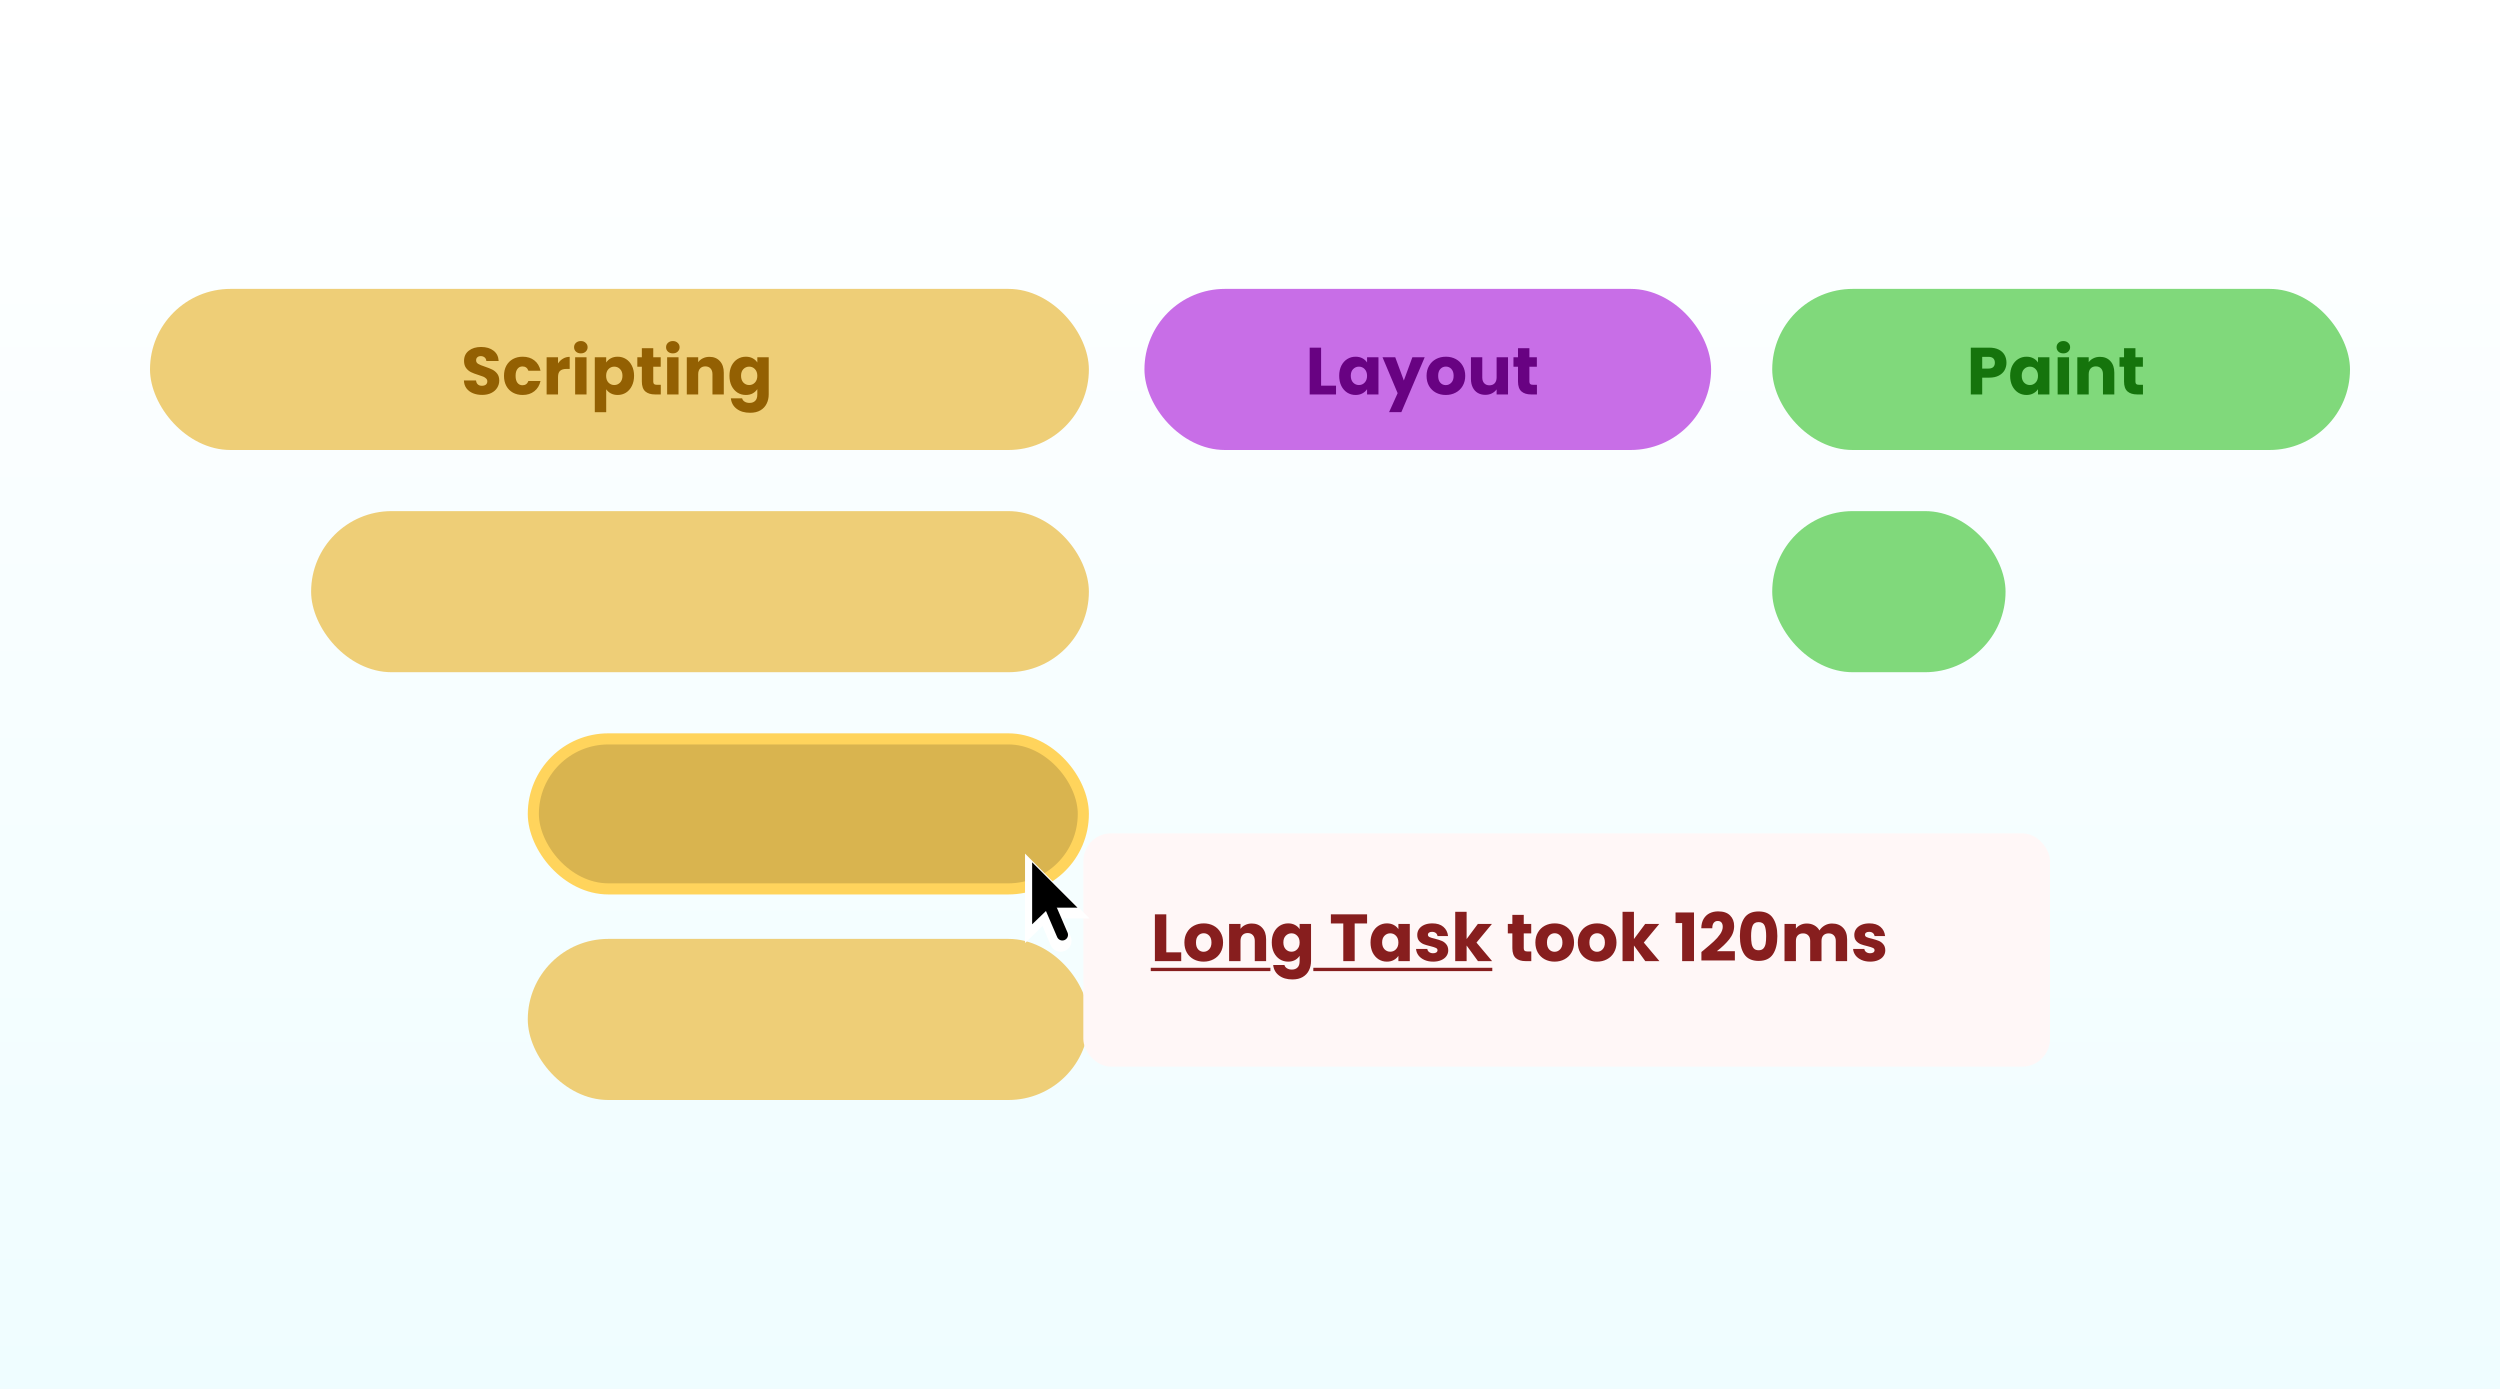
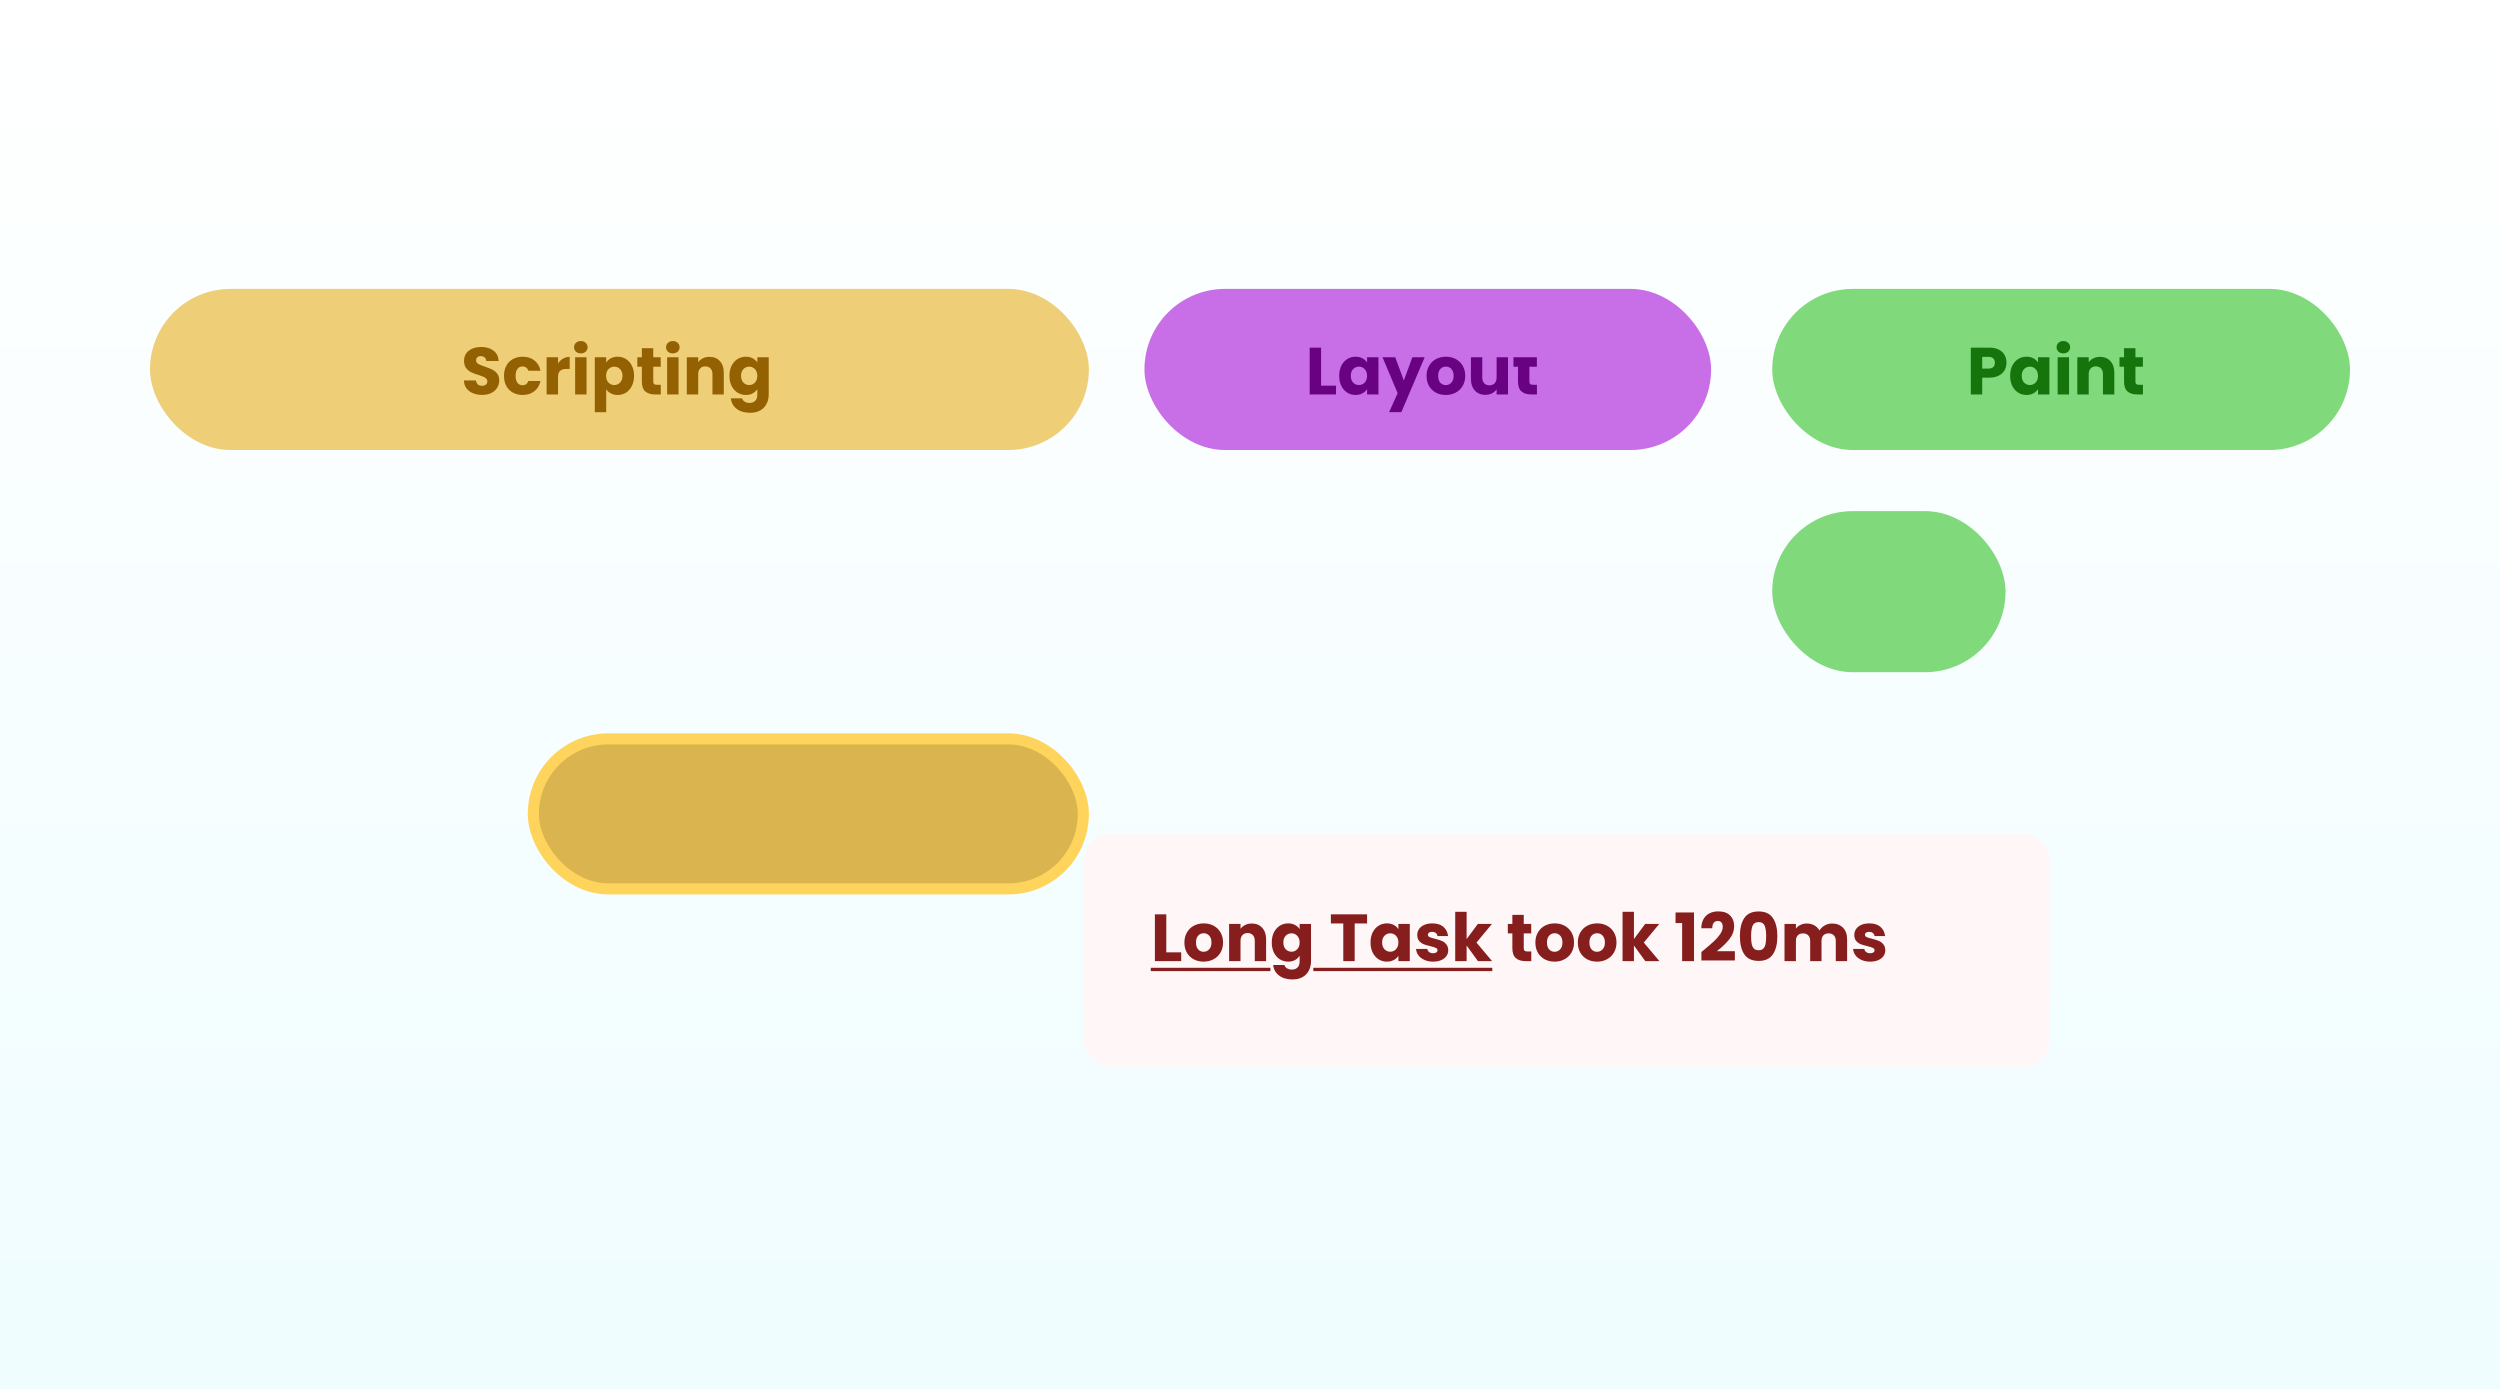
<svg xmlns="http://www.w3.org/2000/svg" width="450" height="250" viewBox="0 0 450 250" fill="none">
  <rect width="450" height="250" fill="#F5F5F5" />
  <rect width="450" height="250" fill="url(#paint0_linear_0_1)" />
-   <rect x="56" y="92" width="140" height="29" rx="14.5" fill="#EECE77" />
  <rect x="96" y="133" width="99" height="27" rx="13.5" fill="#D9B44F" stroke="#FFD45C" stroke-width="2" />
-   <rect x="95" y="169" width="101" height="29" rx="14.5" fill="#EECE77" />
  <rect x="319" y="52" width="104" height="29" rx="14.5" fill="#80D97B" />
  <rect x="319" y="92" width="42" height="29" rx="14.5" fill="#80D97B" />
  <rect x="27" y="52" width="169" height="29" rx="14.5" fill="#EECE77" />
  <rect x="206" y="52" width="102" height="29" rx="14.5" fill="#C86EE7" />
  <path d="M86.792 71.084C86.176 71.084 85.624 70.984 85.136 70.784C84.648 70.584 84.256 70.288 83.96 69.896C83.672 69.504 83.52 69.032 83.504 68.48H85.688C85.72 68.792 85.828 69.032 86.012 69.2C86.196 69.36 86.436 69.44 86.732 69.44C87.036 69.44 87.276 69.372 87.452 69.236C87.628 69.092 87.716 68.896 87.716 68.648C87.716 68.44 87.644 68.268 87.5 68.132C87.364 67.996 87.192 67.884 86.984 67.796C86.784 67.708 86.496 67.608 86.12 67.496C85.576 67.328 85.132 67.16 84.788 66.992C84.444 66.824 84.148 66.576 83.9 66.248C83.652 65.92 83.528 65.492 83.528 64.964C83.528 64.18 83.812 63.568 84.38 63.128C84.948 62.68 85.688 62.456 86.6 62.456C87.528 62.456 88.276 62.68 88.844 63.128C89.412 63.568 89.716 64.184 89.756 64.976H87.536C87.52 64.704 87.42 64.492 87.236 64.34C87.052 64.18 86.816 64.1 86.528 64.1C86.28 64.1 86.08 64.168 85.928 64.304C85.776 64.432 85.7 64.62 85.7 64.868C85.7 65.14 85.828 65.352 86.084 65.504C86.34 65.656 86.74 65.82 87.284 65.996C87.828 66.18 88.268 66.356 88.604 66.524C88.948 66.692 89.244 66.936 89.492 67.256C89.74 67.576 89.864 67.988 89.864 68.492C89.864 68.972 89.74 69.408 89.492 69.8C89.252 70.192 88.9 70.504 88.436 70.736C87.972 70.968 87.424 71.084 86.792 71.084ZM90.719 67.652C90.719 66.956 90.859 66.348 91.139 65.828C91.427 65.308 91.823 64.908 92.327 64.628C92.839 64.348 93.423 64.208 94.079 64.208C94.919 64.208 95.619 64.428 96.179 64.868C96.747 65.308 97.119 65.928 97.295 66.728H95.111C94.927 66.216 94.571 65.96 94.043 65.96C93.667 65.96 93.367 66.108 93.143 66.404C92.919 66.692 92.807 67.108 92.807 67.652C92.807 68.196 92.919 68.616 93.143 68.912C93.367 69.2 93.667 69.344 94.043 69.344C94.571 69.344 94.927 69.088 95.111 68.576H97.295C97.119 69.36 96.747 69.976 96.179 70.424C95.611 70.872 94.911 71.096 94.079 71.096C93.423 71.096 92.839 70.956 92.327 70.676C91.823 70.396 91.427 69.996 91.139 69.476C90.859 68.956 90.719 68.348 90.719 67.652ZM100.444 65.42C100.684 65.052 100.984 64.764 101.344 64.556C101.704 64.34 102.104 64.232 102.544 64.232V66.404H101.98C101.468 66.404 101.084 66.516 100.828 66.74C100.572 66.956 100.444 67.34 100.444 67.892V71H98.392V64.304H100.444V65.42ZM104.557 63.608C104.197 63.608 103.901 63.504 103.669 63.296C103.445 63.08 103.333 62.816 103.333 62.504C103.333 62.184 103.445 61.92 103.669 61.712C103.901 61.496 104.197 61.388 104.557 61.388C104.909 61.388 105.197 61.496 105.421 61.712C105.653 61.92 105.769 62.184 105.769 62.504C105.769 62.816 105.653 63.08 105.421 63.296C105.197 63.504 104.909 63.608 104.557 63.608ZM105.577 64.304V71H103.525V64.304H105.577ZM109.116 65.252C109.316 64.94 109.592 64.688 109.944 64.496C110.296 64.304 110.708 64.208 111.18 64.208C111.732 64.208 112.232 64.348 112.68 64.628C113.128 64.908 113.48 65.308 113.736 65.828C114 66.348 114.132 66.952 114.132 67.64C114.132 68.328 114 68.936 113.736 69.464C113.48 69.984 113.128 70.388 112.68 70.676C112.232 70.956 111.732 71.096 111.18 71.096C110.716 71.096 110.304 71 109.944 70.808C109.592 70.616 109.316 70.368 109.116 70.064V74.192H107.064V64.304H109.116V65.252ZM112.044 67.64C112.044 67.128 111.9 66.728 111.612 66.44C111.332 66.144 110.984 65.996 110.568 65.996C110.16 65.996 109.812 66.144 109.524 66.44C109.244 66.736 109.104 67.14 109.104 67.652C109.104 68.164 109.244 68.568 109.524 68.864C109.812 69.16 110.16 69.308 110.568 69.308C110.976 69.308 111.324 69.16 111.612 68.864C111.9 68.56 112.044 68.152 112.044 67.64ZM118.941 69.26V71H117.897C117.153 71 116.573 70.82 116.157 70.46C115.741 70.092 115.533 69.496 115.533 68.672V66.008H114.717V64.304H115.533V62.672H117.585V64.304H118.929V66.008H117.585V68.696C117.585 68.896 117.633 69.04 117.729 69.128C117.825 69.216 117.985 69.26 118.209 69.26H118.941ZM121.116 63.608C120.756 63.608 120.46 63.504 120.228 63.296C120.004 63.08 119.892 62.816 119.892 62.504C119.892 62.184 120.004 61.92 120.228 61.712C120.46 61.496 120.756 61.388 121.116 61.388C121.468 61.388 121.756 61.496 121.98 61.712C122.212 61.92 122.328 62.184 122.328 62.504C122.328 62.816 122.212 63.08 121.98 63.296C121.756 63.504 121.468 63.608 121.116 63.608ZM122.136 64.304V71H120.084V64.304H122.136ZM127.703 64.232C128.487 64.232 129.111 64.488 129.575 65C130.047 65.504 130.283 66.2 130.283 67.088V71H128.243V67.364C128.243 66.916 128.127 66.568 127.895 66.32C127.663 66.072 127.351 65.948 126.959 65.948C126.567 65.948 126.255 66.072 126.023 66.32C125.791 66.568 125.675 66.916 125.675 67.364V71H123.623V64.304H125.675V65.192C125.883 64.896 126.163 64.664 126.515 64.496C126.867 64.32 127.263 64.232 127.703 64.232ZM134.253 64.208C134.725 64.208 135.137 64.304 135.489 64.496C135.849 64.688 136.125 64.94 136.317 65.252V64.304H138.369V70.988C138.369 71.604 138.245 72.16 137.997 72.656C137.757 73.16 137.385 73.56 136.881 73.856C136.385 74.152 135.765 74.3 135.021 74.3C134.029 74.3 133.225 74.064 132.609 73.592C131.993 73.128 131.641 72.496 131.553 71.696H133.581C133.645 71.952 133.797 72.152 134.037 72.296C134.277 72.448 134.573 72.524 134.925 72.524C135.349 72.524 135.685 72.4 135.933 72.152C136.189 71.912 136.317 71.524 136.317 70.988V70.04C136.117 70.352 135.841 70.608 135.489 70.808C135.137 71 134.725 71.096 134.253 71.096C133.701 71.096 133.201 70.956 132.753 70.676C132.305 70.388 131.949 69.984 131.685 69.464C131.429 68.936 131.301 68.328 131.301 67.64C131.301 66.952 131.429 66.348 131.685 65.828C131.949 65.308 132.305 64.908 132.753 64.628C133.201 64.348 133.701 64.208 134.253 64.208ZM136.317 67.652C136.317 67.14 136.173 66.736 135.885 66.44C135.605 66.144 135.261 65.996 134.853 65.996C134.445 65.996 134.097 66.144 133.809 66.44C133.529 66.728 133.389 67.128 133.389 67.64C133.389 68.152 133.529 68.56 133.809 68.864C134.097 69.16 134.445 69.308 134.853 69.308C135.261 69.308 135.605 69.16 135.885 68.864C136.173 68.568 136.317 68.164 136.317 67.652Z" fill="#936002" />
-   <path d="M237.796 69.416H240.484V71H235.744V62.576H237.796V69.416ZM241.055 67.64C241.055 66.952 241.183 66.348 241.439 65.828C241.703 65.308 242.059 64.908 242.507 64.628C242.955 64.348 243.455 64.208 244.007 64.208C244.479 64.208 244.891 64.304 245.243 64.496C245.603 64.688 245.879 64.94 246.071 65.252V64.304H248.123V71H246.071V70.052C245.871 70.364 245.591 70.616 245.231 70.808C244.879 71 244.467 71.096 243.995 71.096C243.451 71.096 242.955 70.956 242.507 70.676C242.059 70.388 241.703 69.984 241.439 69.464C241.183 68.936 241.055 68.328 241.055 67.64ZM246.071 67.652C246.071 67.14 245.927 66.736 245.639 66.44C245.359 66.144 245.015 65.996 244.607 65.996C244.199 65.996 243.851 66.144 243.563 66.44C243.283 66.728 243.143 67.128 243.143 67.64C243.143 68.152 243.283 68.56 243.563 68.864C243.851 69.16 244.199 69.308 244.607 69.308C245.015 69.308 245.359 69.16 245.639 68.864C245.927 68.568 246.071 68.164 246.071 67.652ZM256.447 64.304L252.247 74.18H250.039L251.575 70.772L248.851 64.304H251.143L252.691 68.492L254.227 64.304H256.447ZM260.237 71.096C259.581 71.096 258.989 70.956 258.461 70.676C257.941 70.396 257.529 69.996 257.225 69.476C256.929 68.956 256.781 68.348 256.781 67.652C256.781 66.964 256.933 66.36 257.237 65.84C257.541 65.312 257.957 64.908 258.485 64.628C259.013 64.348 259.605 64.208 260.261 64.208C260.917 64.208 261.509 64.348 262.037 64.628C262.565 64.908 262.981 65.312 263.285 65.84C263.589 66.36 263.741 66.964 263.741 67.652C263.741 68.34 263.585 68.948 263.273 69.476C262.969 69.996 262.549 70.396 262.013 70.676C261.485 70.956 260.893 71.096 260.237 71.096ZM260.237 69.32C260.629 69.32 260.961 69.176 261.233 68.888C261.513 68.6 261.653 68.188 261.653 67.652C261.653 67.116 261.517 66.704 261.245 66.416C260.981 66.128 260.653 65.984 260.261 65.984C259.861 65.984 259.529 66.128 259.265 66.416C259.001 66.696 258.869 67.108 258.869 67.652C258.869 68.188 258.997 68.6 259.253 68.888C259.517 69.176 259.845 69.32 260.237 69.32ZM271.442 64.304V71H269.39V70.088C269.182 70.384 268.898 70.624 268.538 70.808C268.186 70.984 267.794 71.072 267.362 71.072C266.85 71.072 266.398 70.96 266.006 70.736C265.614 70.504 265.31 70.172 265.094 69.74C264.878 69.308 264.77 68.8 264.77 68.216V64.304H266.81V67.94C266.81 68.388 266.926 68.736 267.158 68.984C267.39 69.232 267.702 69.356 268.094 69.356C268.494 69.356 268.81 69.232 269.042 68.984C269.274 68.736 269.39 68.388 269.39 67.94V64.304H271.442ZM276.648 69.26V71H275.604C274.86 71 274.28 70.82 273.864 70.46C273.448 70.092 273.24 69.496 273.24 68.672V66.008H272.424V64.304H273.24V62.672H275.292V64.304H276.636V66.008H275.292V68.696C275.292 68.896 275.34 69.04 275.436 69.128C275.532 69.216 275.692 69.26 275.916 69.26H276.648Z" fill="#680282" />
+   <path d="M237.796 69.416H240.484V71H235.744V62.576H237.796V69.416ZM241.055 67.64C241.055 66.952 241.183 66.348 241.439 65.828C241.703 65.308 242.059 64.908 242.507 64.628C242.955 64.348 243.455 64.208 244.007 64.208C244.479 64.208 244.891 64.304 245.243 64.496C245.603 64.688 245.879 64.94 246.071 65.252V64.304H248.123V71H246.071V70.052C245.871 70.364 245.591 70.616 245.231 70.808C244.879 71 244.467 71.096 243.995 71.096C243.451 71.096 242.955 70.956 242.507 70.676C242.059 70.388 241.703 69.984 241.439 69.464C241.183 68.936 241.055 68.328 241.055 67.64ZM246.071 67.652C246.071 67.14 245.927 66.736 245.639 66.44C245.359 66.144 245.015 65.996 244.607 65.996C244.199 65.996 243.851 66.144 243.563 66.44C243.283 66.728 243.143 67.128 243.143 67.64C243.143 68.152 243.283 68.56 243.563 68.864C243.851 69.16 244.199 69.308 244.607 69.308C245.015 69.308 245.359 69.16 245.639 68.864C245.927 68.568 246.071 68.164 246.071 67.652ZM256.447 64.304L252.247 74.18H250.039L251.575 70.772L248.851 64.304H251.143L252.691 68.492L254.227 64.304H256.447ZM260.237 71.096C259.581 71.096 258.989 70.956 258.461 70.676C257.941 70.396 257.529 69.996 257.225 69.476C256.929 68.956 256.781 68.348 256.781 67.652C256.781 66.964 256.933 66.36 257.237 65.84C257.541 65.312 257.957 64.908 258.485 64.628C259.013 64.348 259.605 64.208 260.261 64.208C260.917 64.208 261.509 64.348 262.037 64.628C262.565 64.908 262.981 65.312 263.285 65.84C263.589 66.36 263.741 66.964 263.741 67.652C263.741 68.34 263.585 68.948 263.273 69.476C262.969 69.996 262.549 70.396 262.013 70.676C261.485 70.956 260.893 71.096 260.237 71.096ZM260.237 69.32C260.629 69.32 260.961 69.176 261.233 68.888C261.513 68.6 261.653 68.188 261.653 67.652C261.653 67.116 261.517 66.704 261.245 66.416C260.981 66.128 260.653 65.984 260.261 65.984C259.861 65.984 259.529 66.128 259.265 66.416C259.001 66.696 258.869 67.108 258.869 67.652C258.869 68.188 258.997 68.6 259.253 68.888C259.517 69.176 259.845 69.32 260.237 69.32ZM271.442 64.304V71H269.39V70.088C269.182 70.384 268.898 70.624 268.538 70.808C268.186 70.984 267.794 71.072 267.362 71.072C266.85 71.072 266.398 70.96 266.006 70.736C265.614 70.504 265.31 70.172 265.094 69.74C264.878 69.308 264.77 68.8 264.77 68.216V64.304H266.81V67.94C266.81 68.388 266.926 68.736 267.158 68.984C267.39 69.232 267.702 69.356 268.094 69.356C268.494 69.356 268.81 69.232 269.042 68.984C269.274 68.736 269.39 68.388 269.39 67.94V64.304H271.442ZM276.648 69.26V71H275.604C274.86 71 274.28 70.82 273.864 70.46C273.448 70.092 273.24 69.496 273.24 68.672V66.008H272.424V64.304H273.24H275.292V64.304H276.636V66.008H275.292V68.696C275.292 68.896 275.34 69.04 275.436 69.128C275.532 69.216 275.692 69.26 275.916 69.26H276.648Z" fill="#680282" />
  <path d="M361.164 65.288C361.164 65.776 361.052 66.224 360.828 66.632C360.604 67.032 360.26 67.356 359.796 67.604C359.332 67.852 358.756 67.976 358.068 67.976H356.796V71H354.744V62.576H358.068C358.74 62.576 359.308 62.692 359.772 62.924C360.236 63.156 360.584 63.476 360.816 63.884C361.048 64.292 361.164 64.76 361.164 65.288ZM357.912 66.344C358.304 66.344 358.596 66.252 358.788 66.068C358.98 65.884 359.076 65.624 359.076 65.288C359.076 64.952 358.98 64.692 358.788 64.508C358.596 64.324 358.304 64.232 357.912 64.232H356.796V66.344H357.912ZM361.824 67.64C361.824 66.952 361.952 66.348 362.208 65.828C362.472 65.308 362.828 64.908 363.276 64.628C363.724 64.348 364.224 64.208 364.776 64.208C365.248 64.208 365.66 64.304 366.012 64.496C366.372 64.688 366.648 64.94 366.84 65.252V64.304H368.892V71H366.84V70.052C366.64 70.364 366.36 70.616 366 70.808C365.648 71 365.236 71.096 364.764 71.096C364.22 71.096 363.724 70.956 363.276 70.676C362.828 70.388 362.472 69.984 362.208 69.464C361.952 68.936 361.824 68.328 361.824 67.64ZM366.84 67.652C366.84 67.14 366.696 66.736 366.408 66.44C366.128 66.144 365.784 65.996 365.376 65.996C364.968 65.996 364.62 66.144 364.332 66.44C364.052 66.728 363.912 67.128 363.912 67.64C363.912 68.152 364.052 68.56 364.332 68.864C364.62 69.16 364.968 69.308 365.376 69.308C365.784 69.308 366.128 69.16 366.408 68.864C366.696 68.568 366.84 68.164 366.84 67.652ZM371.409 63.608C371.049 63.608 370.753 63.504 370.521 63.296C370.297 63.08 370.185 62.816 370.185 62.504C370.185 62.184 370.297 61.92 370.521 61.712C370.753 61.496 371.049 61.388 371.409 61.388C371.761 61.388 372.049 61.496 372.273 61.712C372.505 61.92 372.621 62.184 372.621 62.504C372.621 62.816 372.505 63.08 372.273 63.296C372.049 63.504 371.761 63.608 371.409 63.608ZM372.429 64.304V71H370.377V64.304H372.429ZM377.996 64.232C378.78 64.232 379.404 64.488 379.868 65C380.34 65.504 380.576 66.2 380.576 67.088V71H378.536V67.364C378.536 66.916 378.42 66.568 378.188 66.32C377.956 66.072 377.644 65.948 377.252 65.948C376.86 65.948 376.548 66.072 376.316 66.32C376.084 66.568 375.968 66.916 375.968 67.364V71H373.916V64.304H375.968V65.192C376.176 64.896 376.456 64.664 376.808 64.496C377.16 64.32 377.556 64.232 377.996 64.232ZM385.734 69.26V71H384.69C383.946 71 383.366 70.82 382.95 70.46C382.534 70.092 382.326 69.496 382.326 68.672V66.008H381.51V64.304H382.326V62.672H384.378V64.304H385.722V66.008H384.378V68.696C384.378 68.896 384.426 69.04 384.522 69.128C384.618 69.216 384.778 69.26 385.002 69.26H385.734Z" fill="#15740C" />
  <g filter="url(#filter0_d_0_1)">
    <rect x="193" y="148" width="174" height="42" rx="5" fill="#FFF7F7" />
  </g>
  <path d="M209.933 171.416H212.621V173H207.881V164.576H209.933V171.416ZM216.647 173.096C215.991 173.096 215.399 172.956 214.871 172.676C214.351 172.396 213.939 171.996 213.635 171.476C213.339 170.956 213.191 170.348 213.191 169.652C213.191 168.964 213.343 168.36 213.647 167.84C213.951 167.312 214.367 166.908 214.895 166.628C215.423 166.348 216.015 166.208 216.671 166.208C217.327 166.208 217.919 166.348 218.447 166.628C218.975 166.908 219.391 167.312 219.695 167.84C219.999 168.36 220.151 168.964 220.151 169.652C220.151 170.34 219.995 170.948 219.683 171.476C219.379 171.996 218.959 172.396 218.423 172.676C217.895 172.956 217.303 173.096 216.647 173.096ZM216.647 171.32C217.039 171.32 217.371 171.176 217.643 170.888C217.923 170.6 218.063 170.188 218.063 169.652C218.063 169.116 217.927 168.704 217.655 168.416C217.391 168.128 217.063 167.984 216.671 167.984C216.271 167.984 215.939 168.128 215.675 168.416C215.411 168.696 215.279 169.108 215.279 169.652C215.279 170.188 215.407 170.6 215.663 170.888C215.927 171.176 216.255 171.32 216.647 171.32ZM225.32 166.232C226.104 166.232 226.728 166.488 227.192 167C227.664 167.504 227.9 168.2 227.9 169.088V173H225.86V169.364C225.86 168.916 225.744 168.568 225.512 168.32C225.28 168.072 224.968 167.948 224.576 167.948C224.184 167.948 223.872 168.072 223.64 168.32C223.408 168.568 223.292 168.916 223.292 169.364V173H221.24V166.304H223.292V167.192C223.5 166.896 223.78 166.664 224.132 166.496C224.484 166.32 224.88 166.232 225.32 166.232ZM231.87 166.208C232.342 166.208 232.754 166.304 233.106 166.496C233.466 166.688 233.742 166.94 233.934 167.252V166.304H235.986V172.988C235.986 173.604 235.862 174.16 235.614 174.656C235.374 175.16 235.002 175.56 234.498 175.856C234.002 176.152 233.382 176.3 232.638 176.3C231.646 176.3 230.842 176.064 230.226 175.592C229.61 175.128 229.258 174.496 229.17 173.696H231.198C231.262 173.952 231.414 174.152 231.654 174.296C231.894 174.448 232.19 174.524 232.542 174.524C232.966 174.524 233.302 174.4 233.55 174.152C233.806 173.912 233.934 173.524 233.934 172.988V172.04C233.734 172.352 233.458 172.608 233.106 172.808C232.754 173 232.342 173.096 231.87 173.096C231.318 173.096 230.818 172.956 230.37 172.676C229.922 172.388 229.566 171.984 229.302 171.464C229.046 170.936 228.918 170.328 228.918 169.64C228.918 168.952 229.046 168.348 229.302 167.828C229.566 167.308 229.922 166.908 230.37 166.628C230.818 166.348 231.318 166.208 231.87 166.208ZM233.934 169.652C233.934 169.14 233.79 168.736 233.502 168.44C233.222 168.144 232.878 167.996 232.47 167.996C232.062 167.996 231.714 168.144 231.426 168.44C231.146 168.728 231.006 169.128 231.006 169.64C231.006 170.152 231.146 170.56 231.426 170.864C231.714 171.16 232.062 171.308 232.47 171.308C232.878 171.308 233.222 171.16 233.502 170.864C233.79 170.568 233.934 170.164 233.934 169.652ZM246.074 164.576V166.22H243.842V173H241.79V166.22H239.558V164.576H246.074ZM246.695 169.64C246.695 168.952 246.823 168.348 247.079 167.828C247.343 167.308 247.699 166.908 248.147 166.628C248.595 166.348 249.095 166.208 249.647 166.208C250.119 166.208 250.531 166.304 250.883 166.496C251.243 166.688 251.519 166.94 251.711 167.252V166.304H253.763V173H251.711V172.052C251.511 172.364 251.231 172.616 250.871 172.808C250.519 173 250.107 173.096 249.635 173.096C249.091 173.096 248.595 172.956 248.147 172.676C247.699 172.388 247.343 171.984 247.079 171.464C246.823 170.936 246.695 170.328 246.695 169.64ZM251.711 169.652C251.711 169.14 251.567 168.736 251.279 168.44C250.999 168.144 250.655 167.996 250.247 167.996C249.839 167.996 249.491 168.144 249.203 168.44C248.923 168.728 248.783 169.128 248.783 169.64C248.783 170.152 248.923 170.56 249.203 170.864C249.491 171.16 249.839 171.308 250.247 171.308C250.655 171.308 250.999 171.16 251.279 170.864C251.567 170.568 251.711 170.164 251.711 169.652ZM257.972 173.096C257.388 173.096 256.868 172.996 256.412 172.796C255.956 172.596 255.596 172.324 255.332 171.98C255.068 171.628 254.92 171.236 254.888 170.804H256.916C256.94 171.036 257.048 171.224 257.24 171.368C257.432 171.512 257.668 171.584 257.948 171.584C258.204 171.584 258.4 171.536 258.536 171.44C258.68 171.336 258.752 171.204 258.752 171.044C258.752 170.852 258.652 170.712 258.452 170.624C258.252 170.528 257.928 170.424 257.48 170.312C257 170.2 256.6 170.084 256.28 169.964C255.96 169.836 255.684 169.64 255.452 169.376C255.22 169.104 255.104 168.74 255.104 168.284C255.104 167.9 255.208 167.552 255.416 167.24C255.632 166.92 255.944 166.668 256.352 166.484C256.768 166.3 257.26 166.208 257.828 166.208C258.668 166.208 259.328 166.416 259.808 166.832C260.296 167.248 260.576 167.8 260.648 168.488H258.752C258.72 168.256 258.616 168.072 258.44 167.936C258.272 167.8 258.048 167.732 257.768 167.732C257.528 167.732 257.344 167.78 257.216 167.876C257.088 167.964 257.024 168.088 257.024 168.248C257.024 168.44 257.124 168.584 257.324 168.68C257.532 168.776 257.852 168.872 258.284 168.968C258.78 169.096 259.184 169.224 259.496 169.352C259.808 169.472 260.08 169.672 260.312 169.952C260.552 170.224 260.676 170.592 260.684 171.056C260.684 171.448 260.572 171.8 260.348 172.112C260.132 172.416 259.816 172.656 259.4 172.832C258.992 173.008 258.516 173.096 257.972 173.096ZM266.031 173L263.991 170.192V173H261.939V164.12H263.991V169.028L266.019 166.304H268.551L265.767 169.664L268.575 173H266.031ZM275.632 171.26V173H274.588C273.844 173 273.264 172.82 272.848 172.46C272.432 172.092 272.224 171.496 272.224 170.672V168.008H271.408V166.304H272.224V164.672H274.276V166.304H275.62V168.008H274.276V170.696C274.276 170.896 274.324 171.04 274.42 171.128C274.516 171.216 274.676 171.26 274.9 171.26H275.632ZM279.823 173.096C279.167 173.096 278.575 172.956 278.047 172.676C277.527 172.396 277.115 171.996 276.811 171.476C276.515 170.956 276.367 170.348 276.367 169.652C276.367 168.964 276.519 168.36 276.823 167.84C277.127 167.312 277.543 166.908 278.071 166.628C278.599 166.348 279.191 166.208 279.847 166.208C280.503 166.208 281.095 166.348 281.623 166.628C282.151 166.908 282.567 167.312 282.871 167.84C283.175 168.36 283.327 168.964 283.327 169.652C283.327 170.34 283.171 170.948 282.859 171.476C282.555 171.996 282.135 172.396 281.599 172.676C281.071 172.956 280.479 173.096 279.823 173.096ZM279.823 171.32C280.215 171.32 280.547 171.176 280.819 170.888C281.099 170.6 281.239 170.188 281.239 169.652C281.239 169.116 281.103 168.704 280.831 168.416C280.567 168.128 280.239 167.984 279.847 167.984C279.447 167.984 279.115 168.128 278.851 168.416C278.587 168.696 278.455 169.108 278.455 169.652C278.455 170.188 278.583 170.6 278.839 170.888C279.103 171.176 279.431 171.32 279.823 171.32ZM287.464 173.096C286.808 173.096 286.216 172.956 285.688 172.676C285.168 172.396 284.756 171.996 284.452 171.476C284.156 170.956 284.008 170.348 284.008 169.652C284.008 168.964 284.16 168.36 284.464 167.84C284.768 167.312 285.184 166.908 285.712 166.628C286.24 166.348 286.832 166.208 287.488 166.208C288.144 166.208 288.736 166.348 289.264 166.628C289.792 166.908 290.208 167.312 290.512 167.84C290.816 168.36 290.968 168.964 290.968 169.652C290.968 170.34 290.812 170.948 290.5 171.476C290.196 171.996 289.776 172.396 289.24 172.676C288.712 172.956 288.12 173.096 287.464 173.096ZM287.464 171.32C287.856 171.32 288.188 171.176 288.46 170.888C288.74 170.6 288.88 170.188 288.88 169.652C288.88 169.116 288.744 168.704 288.472 168.416C288.208 168.128 287.88 167.984 287.488 167.984C287.088 167.984 286.756 168.128 286.492 168.416C286.228 168.696 286.096 169.108 286.096 169.652C286.096 170.188 286.224 170.6 286.48 170.888C286.744 171.176 287.072 171.32 287.464 171.32ZM296.149 173L294.109 170.192V173H292.057V164.12H294.109V169.028L296.137 166.304H298.669L295.885 169.664L298.693 173H296.149ZM301.597 166.148V164.24H304.921V173H302.785V166.148H301.597ZM306.253 171.356C306.525 171.14 306.649 171.04 306.625 171.056C307.409 170.408 308.025 169.876 308.473 169.46C308.929 169.044 309.313 168.608 309.625 168.152C309.937 167.696 310.093 167.252 310.093 166.82C310.093 166.492 310.017 166.236 309.865 166.052C309.713 165.868 309.485 165.776 309.181 165.776C308.877 165.776 308.637 165.892 308.461 166.124C308.293 166.348 308.209 166.668 308.209 167.084H306.229C306.245 166.404 306.389 165.836 306.661 165.38C306.941 164.924 307.305 164.588 307.753 164.372C308.209 164.156 308.713 164.048 309.265 164.048C310.217 164.048 310.933 164.292 311.413 164.78C311.901 165.268 312.145 165.904 312.145 166.688C312.145 167.544 311.853 168.34 311.269 169.076C310.685 169.804 309.941 170.516 309.037 171.212H312.277V172.88H306.253V171.356ZM313.181 168.5C313.181 167.124 313.445 166.04 313.973 165.248C314.509 164.456 315.369 164.06 316.553 164.06C317.737 164.06 318.593 164.456 319.121 165.248C319.657 166.04 319.925 167.124 319.925 168.5C319.925 169.892 319.657 170.984 319.121 171.776C318.593 172.568 317.737 172.964 316.553 172.964C315.369 172.964 314.509 172.568 313.973 171.776C313.445 170.984 313.181 169.892 313.181 168.5ZM317.909 168.5C317.909 167.692 317.821 167.072 317.645 166.64C317.469 166.2 317.105 165.98 316.553 165.98C316.001 165.98 315.637 166.2 315.461 166.64C315.285 167.072 315.197 167.692 315.197 168.5C315.197 169.044 315.229 169.496 315.293 169.856C315.357 170.208 315.485 170.496 315.677 170.72C315.877 170.936 316.169 171.044 316.553 171.044C316.937 171.044 317.225 170.936 317.417 170.72C317.617 170.496 317.749 170.208 317.813 169.856C317.877 169.496 317.909 169.044 317.909 168.5ZM329.757 166.232C330.589 166.232 331.249 166.484 331.737 166.988C332.233 167.492 332.481 168.192 332.481 169.088V173H330.441V169.364C330.441 168.932 330.325 168.6 330.093 168.368C329.869 168.128 329.557 168.008 329.157 168.008C328.757 168.008 328.441 168.128 328.209 168.368C327.985 168.6 327.873 168.932 327.873 169.364V173H325.833V169.364C325.833 168.932 325.717 168.6 325.485 168.368C325.261 168.128 324.949 168.008 324.549 168.008C324.149 168.008 323.833 168.128 323.601 168.368C323.377 168.6 323.265 168.932 323.265 169.364V173H321.213V166.304H323.265V167.144C323.473 166.864 323.745 166.644 324.081 166.484C324.417 166.316 324.797 166.232 325.221 166.232C325.725 166.232 326.173 166.34 326.565 166.556C326.965 166.772 327.277 167.08 327.501 167.48C327.733 167.112 328.049 166.812 328.449 166.58C328.849 166.348 329.285 166.232 329.757 166.232ZM336.64 173.096C336.056 173.096 335.536 172.996 335.08 172.796C334.624 172.596 334.264 172.324 334 171.98C333.736 171.628 333.588 171.236 333.556 170.804H335.584C335.608 171.036 335.716 171.224 335.908 171.368C336.1 171.512 336.336 171.584 336.616 171.584C336.872 171.584 337.068 171.536 337.204 171.44C337.348 171.336 337.42 171.204 337.42 171.044C337.42 170.852 337.32 170.712 337.12 170.624C336.92 170.528 336.596 170.424 336.148 170.312C335.668 170.2 335.268 170.084 334.948 169.964C334.628 169.836 334.352 169.64 334.12 169.376C333.888 169.104 333.772 168.74 333.772 168.284C333.772 167.9 333.876 167.552 334.084 167.24C334.3 166.92 334.612 166.668 335.02 166.484C335.436 166.3 335.928 166.208 336.496 166.208C337.336 166.208 337.996 166.416 338.476 166.832C338.964 167.248 339.244 167.8 339.316 168.488H337.42C337.388 168.256 337.284 168.072 337.108 167.936C336.94 167.8 336.716 167.732 336.436 167.732C336.196 167.732 336.012 167.78 335.884 167.876C335.756 167.964 335.692 168.088 335.692 168.248C335.692 168.44 335.792 168.584 335.992 168.68C336.2 168.776 336.52 168.872 336.952 168.968C337.448 169.096 337.852 169.224 338.164 169.352C338.476 169.472 338.748 169.672 338.98 169.952C339.22 170.224 339.344 170.592 339.352 171.056C339.352 171.448 339.24 171.8 339.016 172.112C338.8 172.416 338.484 172.656 338.068 172.832C337.66 173.008 337.184 173.096 336.64 173.096Z" fill="#871E1E" />
  <path d="M207.137 174.2H228.673V174.8H207.137V174.2ZM236.397 174.2H268.613V174.8H236.397V174.2Z" fill="#871E1E" />
  <g clip-path="url(#clip0_0_1)">
    <g filter="url(#filter1_d_0_1)">
      <path fill-rule="evenodd" clip-rule="evenodd" d="M184.865 168.905V152.805L196.48 164.486H189.685L189.273 164.61L184.865 168.905Z" fill="white" />
      <path fill-rule="evenodd" clip-rule="evenodd" d="M193.092 167.758C193.504 168.753 193.038 169.894 192.048 170.316C191.047 170.743 189.889 170.275 189.467 169.272L185.555 159.994L189.238 158.44L193.092 167.758Z" fill="white" />
    </g>
    <path fill-rule="evenodd" clip-rule="evenodd" d="M192.161 167.867C192.386 168.391 192.138 168.997 191.611 169.213C191.096 169.425 190.506 169.184 190.287 168.672L187.51 162.207L189.394 161.43L192.161 167.867Z" fill="black" />
    <path fill-rule="evenodd" clip-rule="evenodd" d="M185.785 155.22V166.375L188.754 163.517L189.182 163.379H193.95L185.785 155.22Z" fill="black" />
  </g>
  <defs>
    <filter id="filter0_d_0_1" x="186" y="141" width="192" height="60" filterUnits="userSpaceOnUse" color-interpolation-filters="sRGB">
      <feFlood flood-opacity="0" result="BackgroundImageFix" />
      <feColorMatrix in="SourceAlpha" type="matrix" values="0 0 0 0 0 0 0 0 0 0 0 0 0 0 0 0 0 0 127 0" result="hardAlpha" />
      <feOffset dx="2" dy="2" />
      <feGaussianBlur stdDeviation="4.5" />
      <feComposite in2="hardAlpha" operator="out" />
      <feColorMatrix type="matrix" values="0 0 0 0 0.271 0 0 0 0 0.571 0 0 0 0 0.536 0 0 0 0.25 0" />
      <feBlend mode="normal" in2="BackgroundImageFix" result="effect1_dropShadow_0_1" />
      <feBlend mode="normal" in="SourceGraphic" in2="effect1_dropShadow_0_1" result="shape" />
    </filter>
    <filter id="filter1_d_0_1" x="182.705" y="151.845" width="15.215" height="21.269" filterUnits="userSpaceOnUse" color-interpolation-filters="sRGB">
      <feFlood flood-opacity="0" result="BackgroundImageFix" />
      <feColorMatrix in="SourceAlpha" type="matrix" values="0 0 0 0 0 0 0 0 0 0 0 0 0 0 0 0 0 0 127 0" result="hardAlpha" />
      <feOffset dx="-0.36" dy="0.84" />
      <feGaussianBlur stdDeviation="0.9" />
      <feColorMatrix type="matrix" values="0 0 0 0 0 0 0 0 0 0 0 0 0 0 0 0 0 0 0.3 0" />
      <feBlend mode="normal" in2="BackgroundImageFix" result="effect1_dropShadow_0_1" />
      <feBlend mode="normal" in="SourceGraphic" in2="effect1_dropShadow_0_1" result="shape" />
    </filter>
    <linearGradient id="paint0_linear_0_1" x1="225" y1="0" x2="225" y2="250" gradientUnits="userSpaceOnUse">
      <stop stop-color="white" />
      <stop offset="1" stop-color="#EFFDFF" />
    </linearGradient>
    <clipPath id="clip0_0_1">
-       <rect width="23" height="23" fill="white" transform="translate(179 152)" />
-     </clipPath>
+       </clipPath>
  </defs>
</svg>